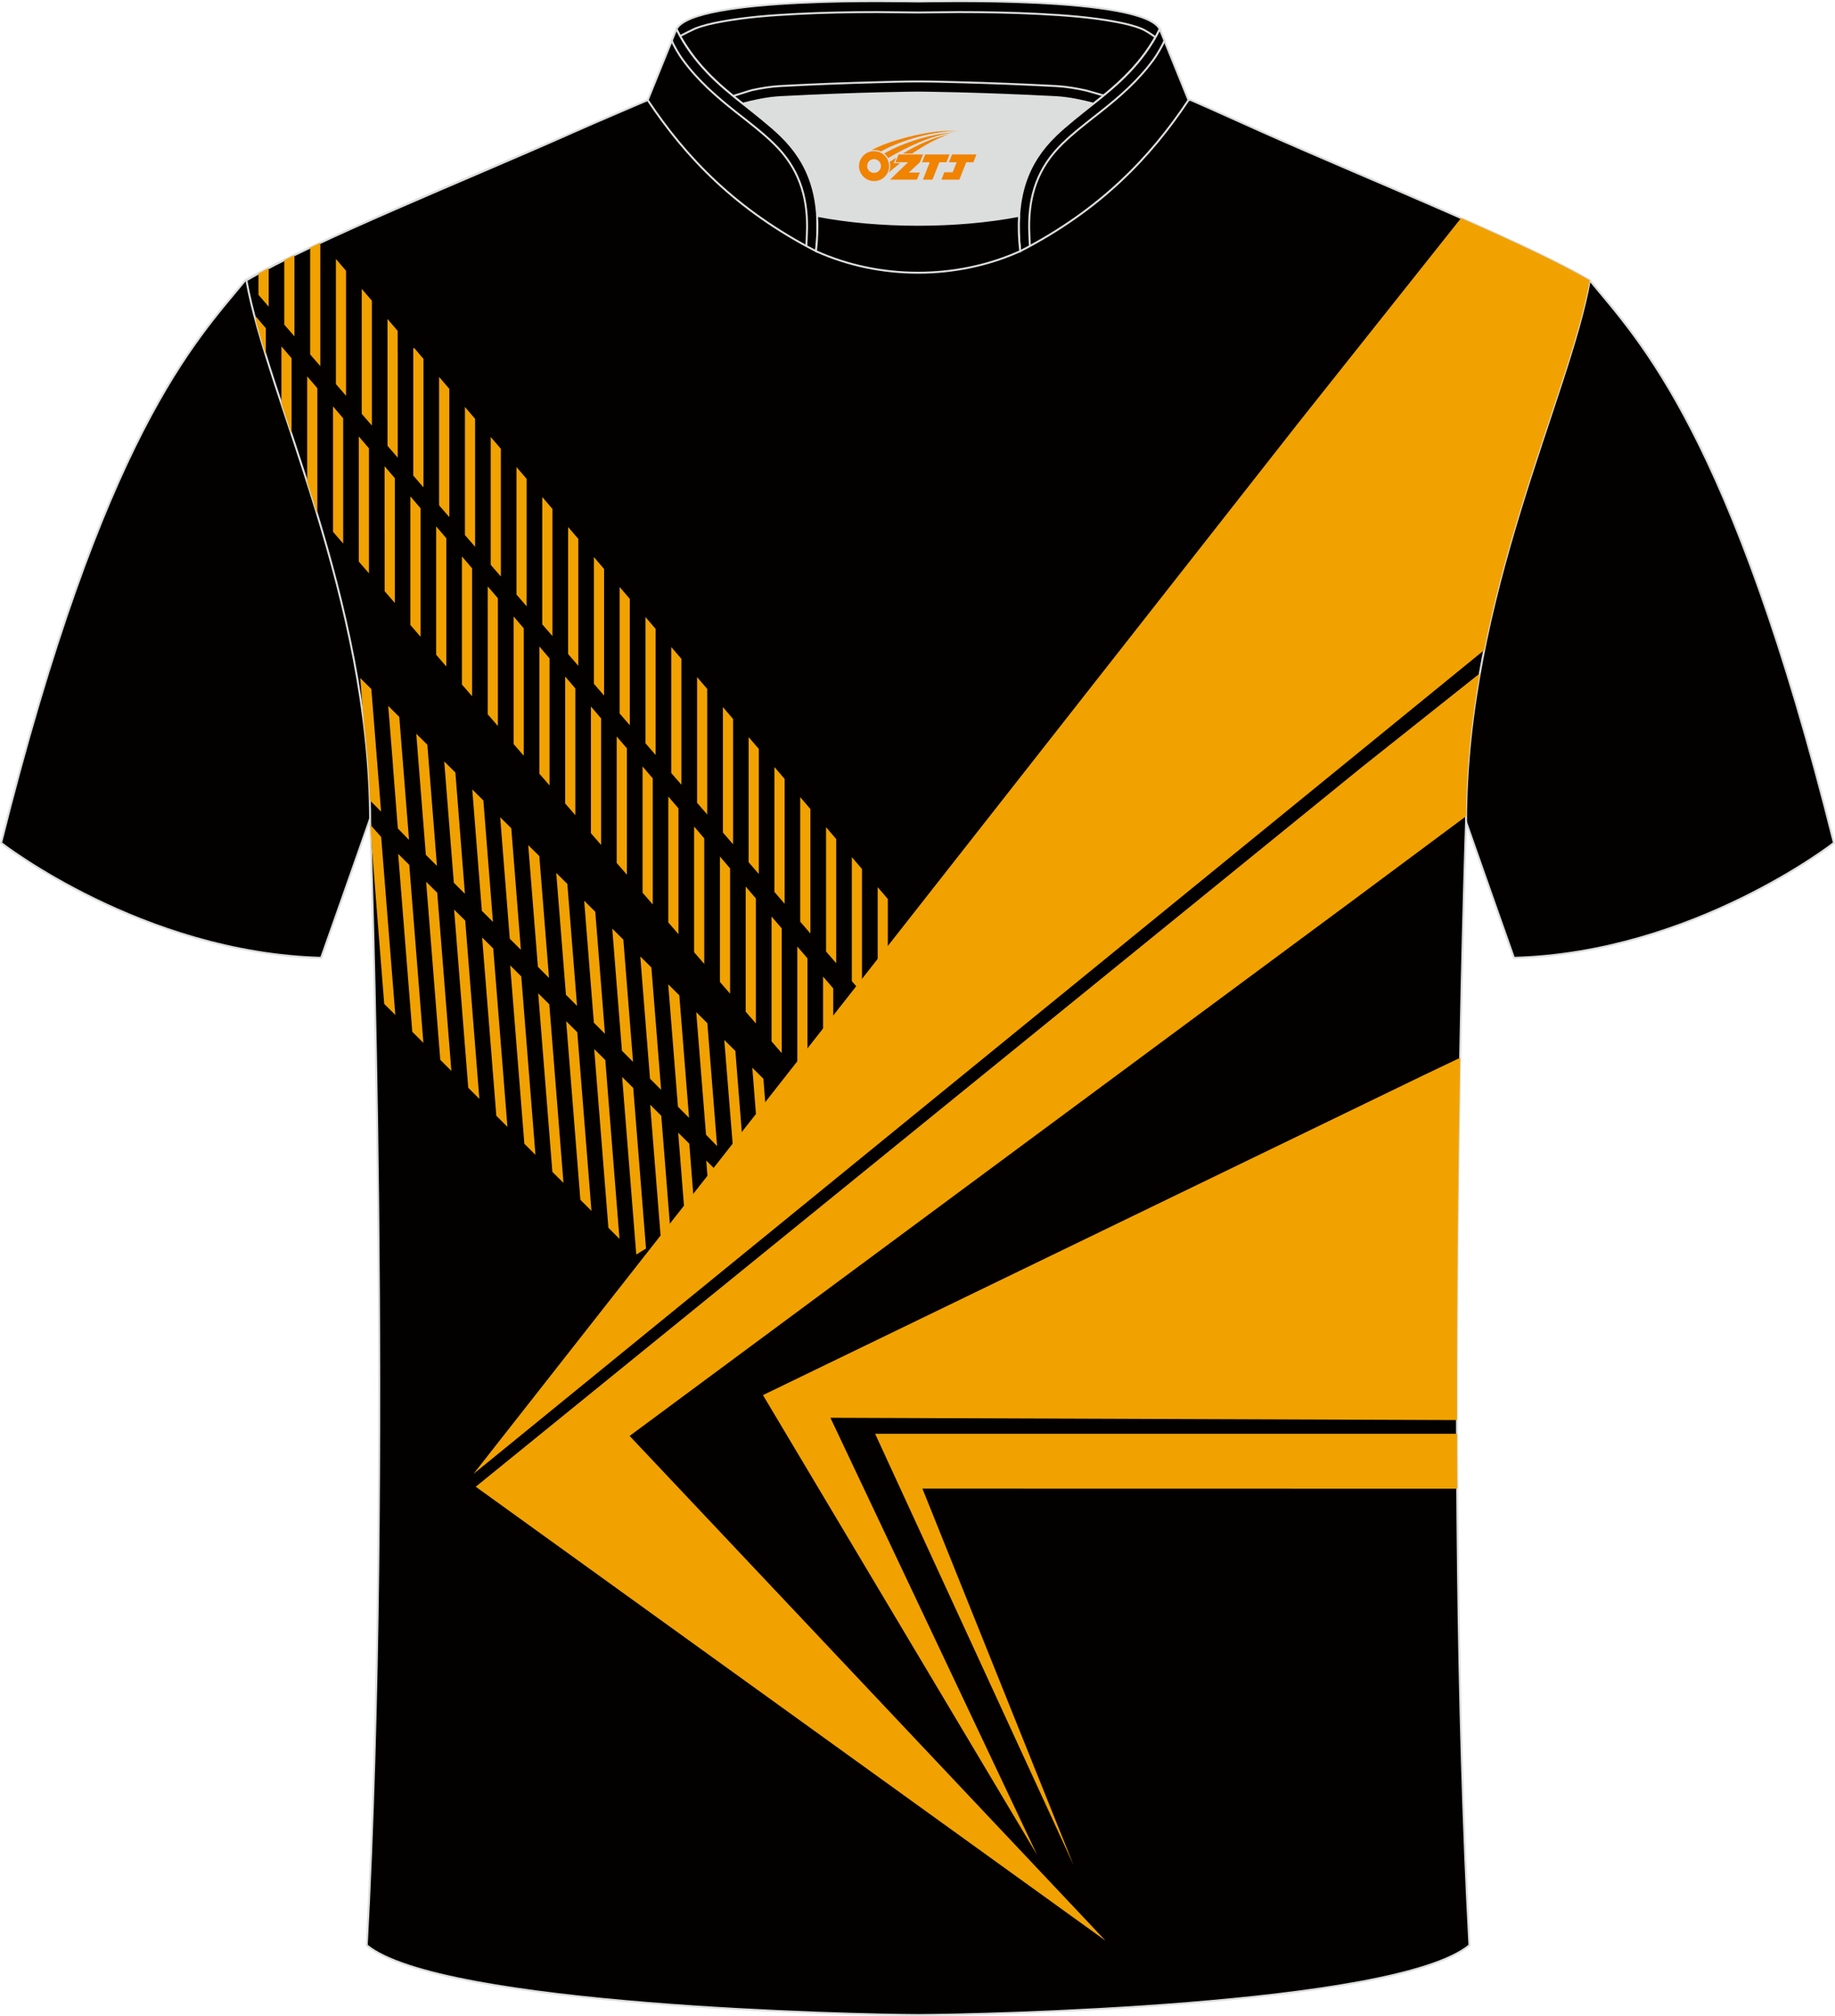
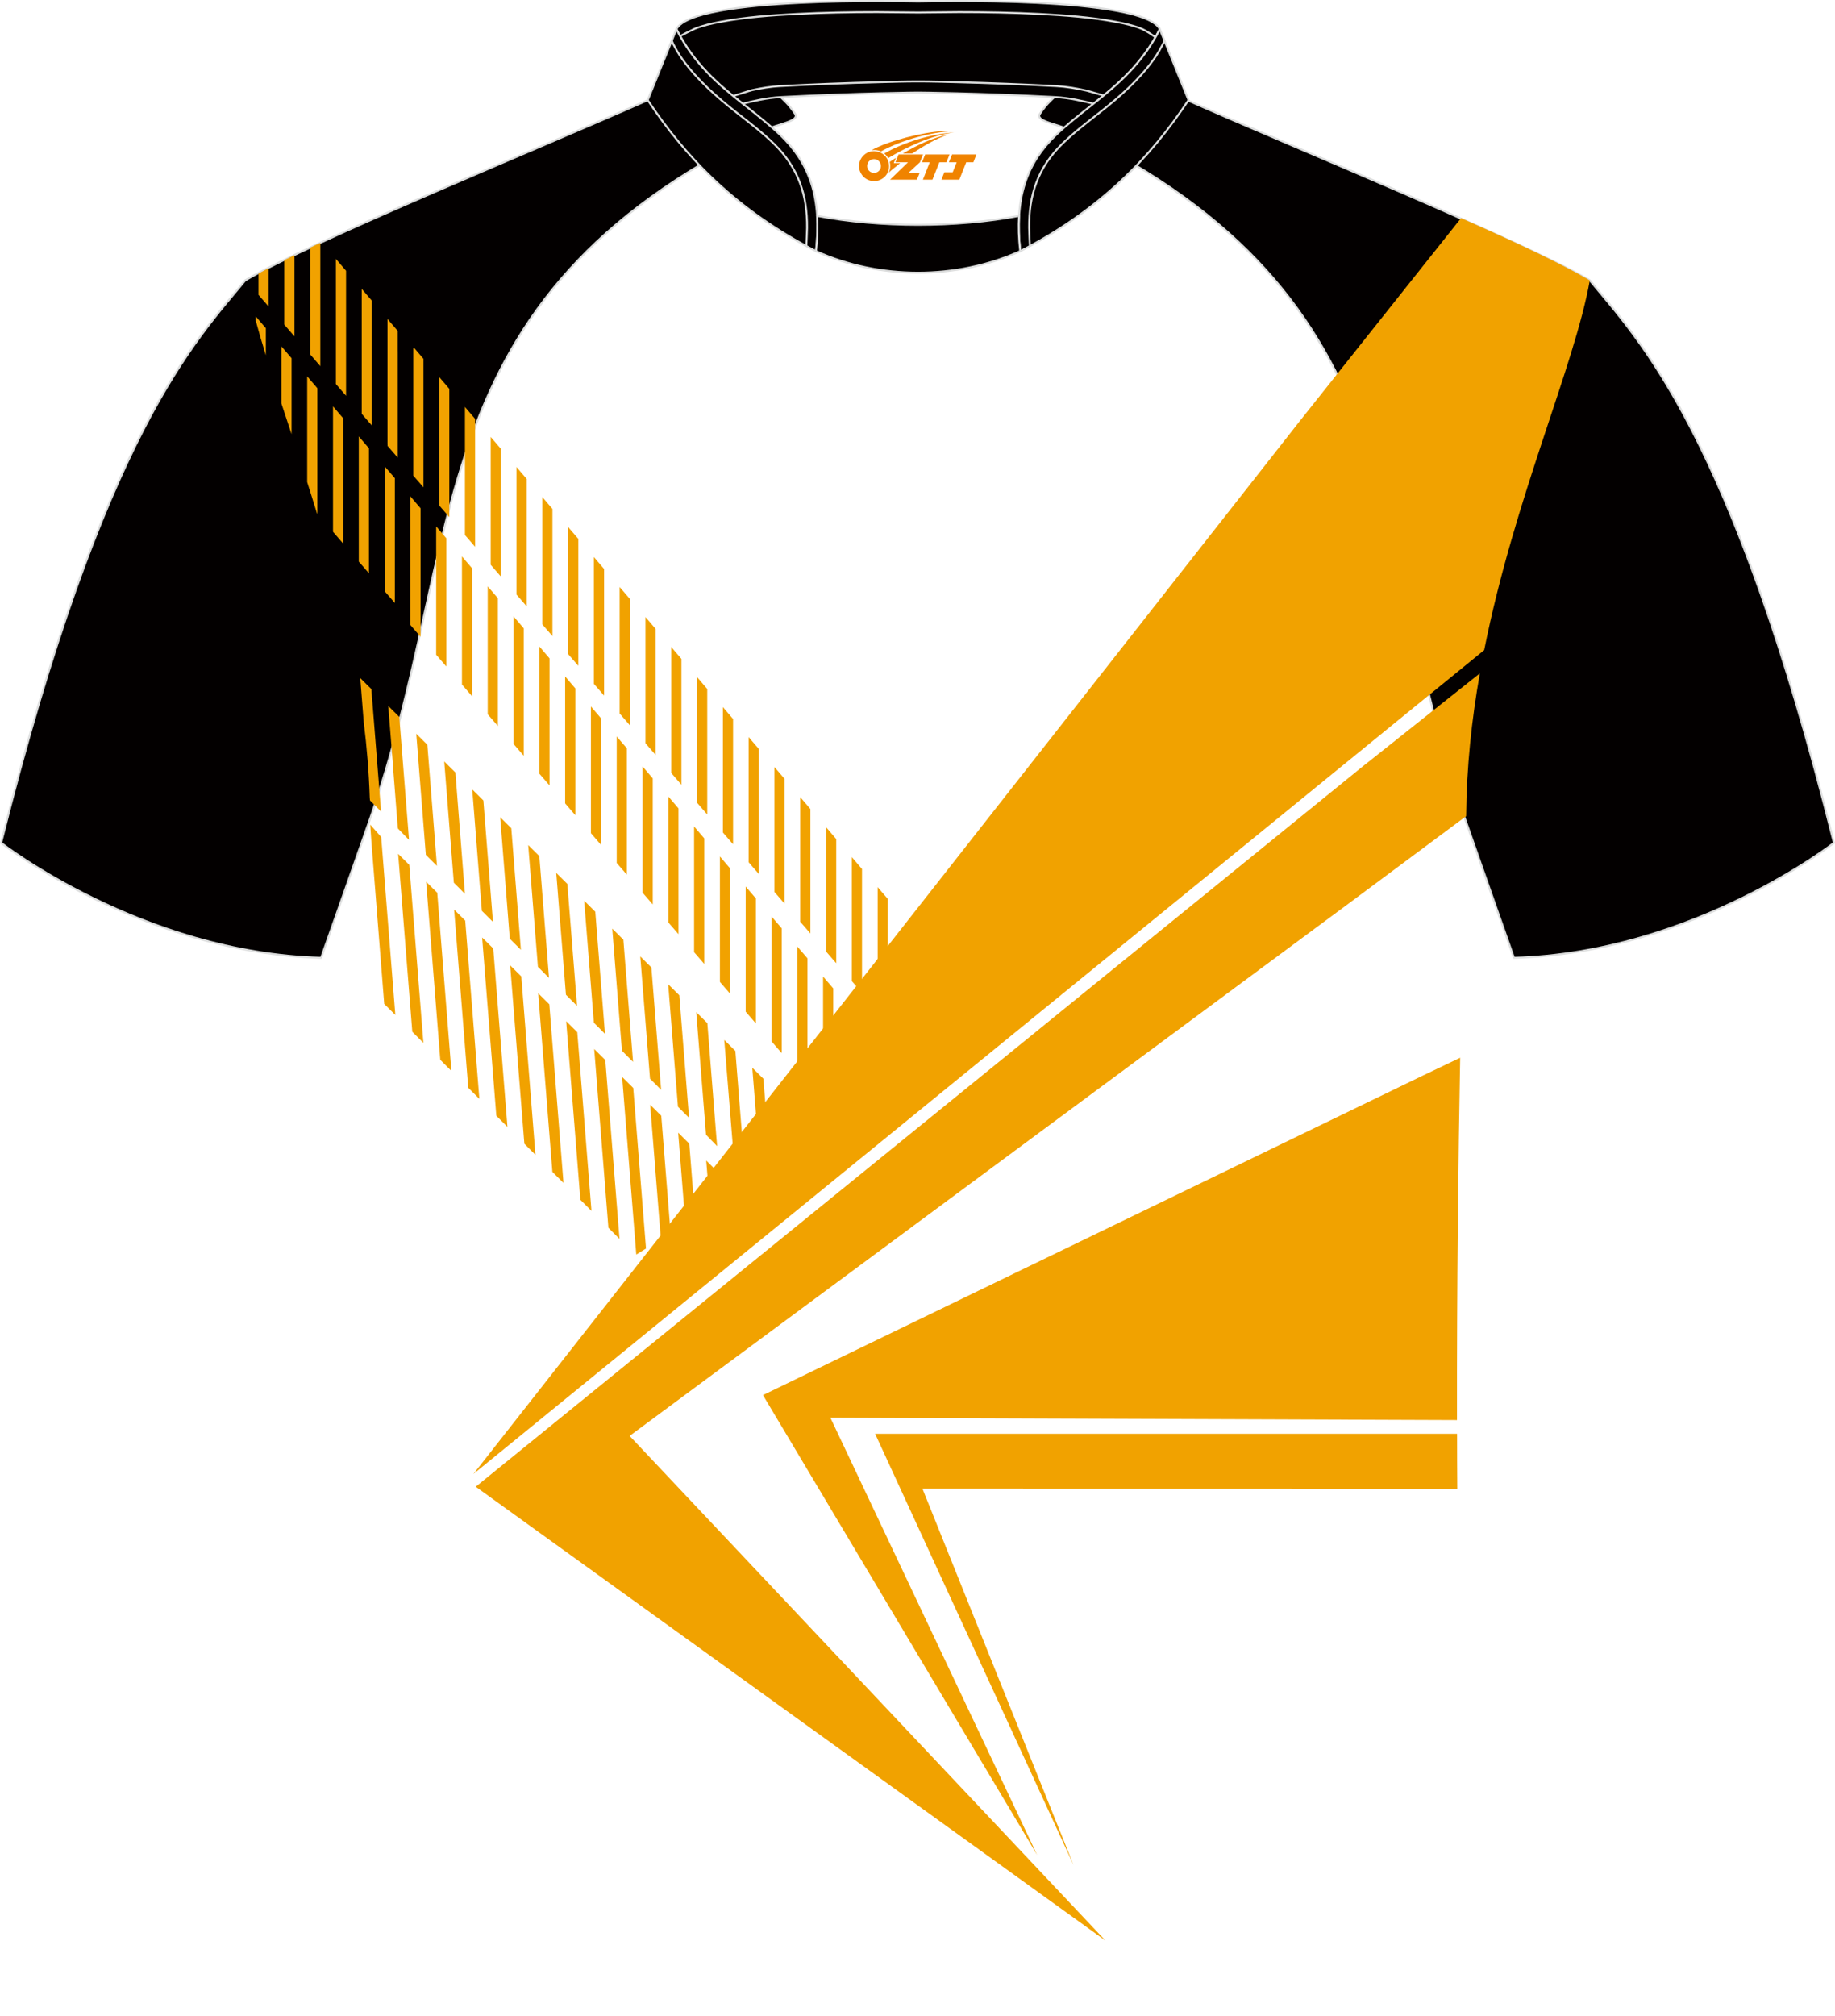
<svg xmlns="http://www.w3.org/2000/svg" version="1.1" id="图层_1" x="0px" y="0px" width="375.2px" height="412px" viewBox="0 0 375.15 411.9" enable-background="new 0 0 375.15 411.9" xml:space="preserve">
  <path fill-rule="evenodd" clip-rule="evenodd" fill="#030000" stroke="#DCDDDD" stroke-width="0.4" stroke-miterlimit="22.926" d="  M325.02,57.26c10.11,12.31,29,31.2,49.91,114.94c0,0-28.84,22.5-65.42,23.48c0,0-7.08-20.03-9.78-27.75  c-20.33-57.7-9.12-106.64-80.95-141.37c-2.57-1.24-7.2-1.8-6.18-3.33c5.31-7.95,13.03-7.21,17.61-5.81c9.52,3.25,3.11-1.14,12.46,3  C264.35,30.05,311.5,49.32,325.02,57.26z" />
  <path fill-rule="evenodd" clip-rule="evenodd" fill="#030000" stroke="#DCDDDD" stroke-width="0.4" stroke-miterlimit="22.926" d="  M50.14,57.26c-10.11,12.31-29,31.2-49.91,114.94c0,0,28.84,22.5,65.42,23.48c0,0,7.08-20.03,9.78-27.75  c20.33-57.7,9.12-106.64,80.94-141.37c2.57-1.24,7.2-1.8,6.18-3.33c-5.31-7.95-13.03-7.21-17.61-5.81c-9.52,3.25-3.11-1.14-12.46,3  C110.8,30.05,63.65,49.32,50.14,57.26z" />
-   <path fill-rule="evenodd" clip-rule="evenodd" fill="#030000" stroke="#DCDDDD" stroke-width="0.4" stroke-miterlimit="22.926" d="  M187.95,411.7h-0.5c-11.8-0.03-97.3-1.8-112.47-14.26c5.32-97.53,0.69-229.51,0.69-229.51c0-45.98-21.06-86.85-25.29-110.67  c13.52-7.94,44.89-20.52,66.57-30.16c5.5-2.44,11.58-5,15.52-6.7c17.37-0.31,25.12,1.21,55.07,1.21h0.31  c29.94,0,38.2-1.52,55.57-1.21c3.95,1.7,9.52,4.26,15.02,6.7c21.68,9.64,53.06,22.21,66.57,30.16  c-4.23,23.82-25.29,64.68-25.29,110.67c0,0-4.62,131.98,0.69,229.51C285.25,409.9,199.75,411.67,187.95,411.7z" />
-   <path fill-rule="evenodd" clip-rule="evenodd" fill="#DCDDDD" d="M167.06,44.08c12.76,2.44,28.53,2.44,41.29,0  c0.44-7.05,3.03-12.13,7.41-16.4c2.09-2.04,5.48-4.68,7.77-6.5c0.71-0.54,1.41-1.11,2.1-1.68c-0.3-0.07-3.16-0.92-3.46-0.99  c-2.07-0.47-4.17-0.84-6.28-0.95c-6.72-0.35-13.44-0.61-20.16-0.79c-2.67-0.07-5.36-0.15-8.03-0.15c-2.67,0-5.36,0.08-8.03,0.15  c-6.72,0.17-13.45,0.44-20.16,0.79c-1.92,0.1-3.84,0.41-5.74,0.83c-0.49,0.11-3.41,1.08-3.9,1.2c0.65,0.54,1.31,1.06,1.96,1.57  c2.59,2,5.45,4.23,7.8,6.52C164.03,31.95,166.62,37.03,167.06,44.08z" />
  <path fill-rule="evenodd" clip-rule="evenodd" fill="#030000" stroke="#DCDDDD" stroke-width="0.4" stroke-miterlimit="22.926" d="  M138.29,5.94c3.45-6.82,47.29-5.66,49.41-5.66c2.12,0,45.96-1.16,49.41,5.66c-3.57,7.07-8.63,11.35-13.55,15.23  c-2.12-0.55-5-1.21-7.78-1.35c-16.29-0.85-28.09-0.93-28.09-0.93s-11.79,0.08-28.09,0.93c-2.78,0.14-5.65,0.8-7.78,1.35  C146.92,17.29,141.85,13,138.29,5.94z" />
  <path fill-rule="evenodd" clip-rule="evenodd" fill="none" stroke="#DCDDDD" stroke-width="0.4" stroke-miterlimit="22.926" d="  M236.22,7.6c-0.38-0.33-2.06-1.45-2.88-1.76c-1.65-0.67-3.54-1.09-5.28-1.41c-5.06-0.95-10.42-1.33-15.55-1.6  c-5.46-0.28-10.94-0.38-16.41-0.38c-2.8,0-5.6,0.08-8.4,0.08c-2.8,0-5.6-0.08-8.4-0.08c-5.47,0-10.95,0.1-16.41,0.38  c-5.13,0.26-10.49,0.65-15.55,1.6c-1.74,0.32-3.63,0.74-5.28,1.41c-0.22,0.09-2.61,1.27-3.03,1.51" />
  <path fill-rule="evenodd" clip-rule="evenodd" fill="none" stroke="#DCDDDD" stroke-width="0.4" stroke-miterlimit="22.926" d="  M149.87,19.59c0.48-0.12,3.41-1.09,3.9-1.2c1.9-0.41,3.82-0.73,5.74-0.83c6.72-0.36,13.44-0.62,20.16-0.79  c2.67-0.07,5.36-0.15,8.03-0.15c2.67,0,5.36,0.08,8.03,0.15c6.72,0.17,13.44,0.44,20.16,0.79c2.1,0.11,4.21,0.47,6.28,0.94  c0.31,0.07,3.16,0.92,3.46,1" />
  <path fill-rule="evenodd" clip-rule="evenodd" fill="#030000" stroke="#DCDDDD" stroke-width="0.4" stroke-miterlimit="22.926" d="  M138.29,5.94l-5.87,14.49c7.81,11.74,18.02,22.42,34.41,30.87c1.24-11.03-1.43-18.02-7.19-23.62c-2.09-2.04-5.48-4.69-7.77-6.5  C146.94,17.3,141.86,13.02,138.29,5.94z" />
  <path fill-rule="evenodd" clip-rule="evenodd" fill="none" stroke="#DCDDDD" stroke-width="0.4" stroke-miterlimit="22.926" stroke-dasharray="1044.432,522.17" d="  M164.85,50.25c0.03-0.52,0.15-3.21,0.15-3.72c0.06-6.62-1.73-12.26-6.8-17.2c-2.33-2.27-5.06-4.35-7.61-6.35  c-4.26-3.36-7.97-6.62-11.03-10.82c-0.57-0.74-1.95-3.04-2.22-3.9" />
  <path fill-rule="evenodd" clip-rule="evenodd" fill="#030000" stroke="#DCDDDD" stroke-width="0.4" stroke-miterlimit="22.926" d="  M237.11,5.94l5.87,14.49c-7.81,11.74-18.02,22.42-34.4,30.87c-1.24-11.03,1.42-18.02,7.18-23.62c2.09-2.04,5.48-4.69,7.77-6.5  C228.45,17.3,233.54,13.02,237.11,5.94z" />
  <path fill-rule="evenodd" clip-rule="evenodd" fill="none" stroke="#DCDDDD" stroke-width="0.4" stroke-miterlimit="22.926" d="  M210.55,50.25c-0.03-0.52-0.15-3.21-0.15-3.72c-0.06-6.62,1.72-12.26,6.8-17.2c2.33-2.27,5.06-4.35,7.6-6.35  c4.26-3.36,7.97-6.62,11.03-10.82c0.56-0.74,1.95-3.04,2.22-3.9" />
  <path fill-rule="evenodd" clip-rule="evenodd" fill="#030000" stroke="#DCDDDD" stroke-width="0.4" stroke-miterlimit="22.926" d="  M166.82,51.3c0.29-2.62,0.37-5.02,0.23-7.22c12.76,2.44,28.53,2.44,41.29,0c-0.14,2.2-0.06,4.6,0.23,7.22  C195.56,57.17,179.83,57.17,166.82,51.3z" />
  <g>
    <g>
      <path fill-rule="evenodd" clip-rule="evenodd" fill="#F1A200" d="M75.69,168.47L75.69,168.47c1.23,1.41,1.34,1.48,2.24,2.53    l2.89,36.35l-2.27-2.25l-2.62-33.14L75.69,168.47L75.69,168.47z M81.4,174.44l2.27,2.25l2.89,36.37l-2.27-2.27L81.4,174.44    L81.4,174.44L81.4,174.44z M87.12,180.14l2.27,2.25l2.89,36.4l-2.27-2.27L87.12,180.14L87.12,180.14L87.12,180.14z M92.84,185.83    l2.27,2.25l2.89,36.42l-2.27-2.27L92.84,185.83L92.84,185.83L92.84,185.83z M98.57,191.53l2.27,2.25l2.9,36.44l-2.27-2.27    L98.57,191.53L98.57,191.53L98.57,191.53z M104.3,197.23l2.27,2.25l2.9,36.46l-2.27-2.27L104.3,197.23L104.3,197.23L104.3,197.23z     M110.03,202.93l2.27,2.25l2.9,36.49l-2.27-2.25L110.03,202.93L110.03,202.93L110.03,202.93z M115.75,208.63l2.27,2.25l2.9,36.51    l-2.27-2.27L115.75,208.63L115.75,208.63L115.75,208.63z M121.48,214.32l2.27,2.25l2.9,36.54l-2.27-2.27L121.48,214.32    L121.48,214.32L121.48,214.32z M127.19,220.02l2.27,2.25l2.61,32.81l-1.99,1.23L127.19,220.02L127.19,220.02L127.19,220.02z     M132.92,225.7l2.27,2.25l1.91,24.01l-1.99,1.23L132.92,225.7L132.92,225.7L132.92,225.7z M138.65,231.41l2.27,2.25l1.2,15.22    l-1.99,1.23L138.65,231.41L138.65,231.41L138.65,231.41z M144.38,237.1l2.27,2.25l0.51,6.41l-1.99,1.23L144.38,237.1L144.38,237.1    L144.38,237.1z M150.09,242.8l0.08,1.09L150.09,242.8z" />
      <path fill-rule="evenodd" clip-rule="evenodd" fill="#F1A200" d="M75.59,162.94c-0.17-5.22-0.6-10.37-1.23-15.43l-0.71-8.99l0,0    l2.27,2.25l1.99,25.03l-2.27-2.27L75.59,162.94L75.59,162.94z M80.33,156.43l0.01-0.07l-0.97-12.15l0,0l1.95,1.94l0-0.01l0.3,0.3    l0,0.01l0.01,0.01l1.89,23.84l0.1,1.29l-2.27-2.33l-0.03-0.33l-0.01-0.01L80.33,156.43L80.33,156.43L80.33,156.43z M87.37,152.15    l1.39,17.53l0,0l0.57,7.22l-2.27-2.25l-1.96-24.75l0,0L87.37,152.15L87.37,152.15z M90.83,155.57l2.27,2.25l0.84,10.72l0,0    l1.11,14.07l-2.27-2.27l-1.96-24.77l0,0l0.01,0.01L90.83,155.57L90.83,155.57z M96.55,161.28l2.27,2.25l1.96,24.82l-2.27-2.27    L96.55,161.28L96.55,161.28L96.55,161.28z M102.26,166.96l2.27,2.25l1.96,24.84l-2.27-2.27L102.26,166.96L102.26,166.96    L102.26,166.96z M107.99,172.65l2.27,2.25l1.98,24.89l-2.27-2.27L107.99,172.65L107.99,172.65L107.99,172.65z M113.72,178.34    l2.27,2.25l1.98,24.91l-2.27-2.27L113.72,178.34L113.72,178.34L113.72,178.34z M119.43,184.02l2.27,2.25l1.98,24.94l-2.27-2.27    L119.43,184.02L119.43,184.02L119.43,184.02z M125.17,189.72l2.27,2.25l1.98,24.97l-2.27-2.27L125.17,189.72L125.17,189.72    L125.17,189.72z M130.9,195.4l2.27,2.25l1.99,25l-2.27-2.27L130.9,195.4L130.9,195.4L130.9,195.4z M136.61,201.09l2.27,2.25    l1.99,25.03l-2.27-2.27L136.61,201.09L136.61,201.09L136.61,201.09z M142.34,206.78l2.27,2.25l1.89,23.84l0.11,1.29l-2.27-2.33    L142.34,206.78L142.34,206.78L142.34,206.78z M148.07,212.46l2.27,2.25l1.39,17.53l-1.81,3.11L148.07,212.46L148.07,212.46    L148.07,212.46z M153.8,218.14l2.27,2.25l0.84,10.72l-2.05,0.44L153.8,218.14z" />
      <path fill-rule="evenodd" clip-rule="evenodd" fill="#F1A200" d="M179.43,181.24v25.2l2.08,2.37v-25.15L179.43,181.24    L179.43,181.24L179.43,181.24z M52.85,55.87c0.66-0.36,1.36-0.73,2.08-1.11v7.87l0,0l-2.08-2.4V55.87L52.85,55.87z M58.12,53.13    c0.68-0.34,1.37-0.68,2.08-1.02l0,16.6l0,0l-2.08-2.4L58.12,53.13L58.12,53.13z M63.41,50.57c0.68-0.32,1.38-0.65,2.08-0.97v25.19    l0,0l-2.08-2.4V50.57L63.41,50.57z M97.13,111.11L97.13,111.11l0-25.15l0,0v-0.4l-2.08-2.43v0.4v25.21v0.56l2.08,2.4l0,0V111.11    L97.13,111.11z M89.78,102.76l-0.01-0.01V77.41l0.01,0.01V77l2.08,2.43v26.21l-2.08-2.4V102.76L89.78,102.76z M84.49,96.68v-25.4    l0,0v-0.13l0,0l0.21-0.05l1.87,2.19v0.41v25.38v0.47l-2.08-2.4V96.68L84.49,96.68z M79.23,90.62l-0.01-0.01V65.15l2.08,2.43v4.21    l0.01,0v21.69l-2.08-2.4V90.62L79.23,90.62z M76.03,86.93l-2.08-2.4V59l2.08,2.42v11.39l0.01,0l-0.01,0.17V86.93L76.03,86.93    L76.03,86.93z M70.75,80.85l-2.08-2.4V52.88l2.08,2.43V80.85L70.75,80.85L70.75,80.85z M176.23,202.82l-2.08-2.37v-25.34    l2.08,2.43V202.82L176.23,202.82L176.23,202.82z M170.96,196.79l-2.08-2.4v-25.4l2.08,2.43V196.79L170.96,196.79L170.96,196.79z     M165.68,190.71l-2.08-2.4v-25.46l2.08,2.43V190.71L165.68,190.71L165.68,190.71z M160.41,184.63l-2.08-2.4V156.7l2.08,2.43    V184.63L160.41,184.63L160.41,184.63z M155.13,178.55l-2.08-2.4v-25.57l2.08,2.42V178.55L155.13,178.55L155.13,178.55z     M149.87,172.48l-2.08-2.4v-25.63l2.08,2.43V172.48L149.87,172.48L149.87,172.48z M144.59,166.4l-2.08-2.4l0-25.68l2.08,2.43    L144.59,166.4L144.59,166.4L144.59,166.4z M139.31,160.32l-2.08-2.4v-25.74l2.08,2.42V160.32L139.31,160.32L139.31,160.32z     M134.04,154.24l-2.08-2.4v-25.79l2.08,2.43V154.24L134.04,154.24L134.04,154.24z M128.76,148.16l-2.08-2.4v-25.84l2.08,2.42    V148.16L128.76,148.16L128.76,148.16z M123.5,142.1l-2.08-2.4v-25.9l2.08,2.43V142.1L123.5,142.1L123.5,142.1z M118.23,136.02    l-2.08-2.4v-25.96l2.08,2.42V136.02L118.23,136.02L118.23,136.02z M112.94,129.94l-2.08-2.4v-26.01l2.08,2.43V129.94    L112.94,129.94L112.94,129.94z M107.67,123.86l-2.08-2.4V95.4l2.08,2.43V123.86L107.67,123.86L107.67,123.86z M102.4,117.78    l-2.08-2.4l0-26.12l2.08,2.42L102.4,117.78L102.4,117.78z" />
      <path fill-rule="evenodd" clip-rule="evenodd" fill="#F1A200" d="M303.43,132.81L96.79,301.14l168.68-214.8l33.23-41.8    c10.7,4.72,20.28,9.18,26.32,12.73C321.9,74.79,309.67,101.56,303.43,132.81z" />
      <path fill-rule="evenodd" clip-rule="evenodd" fill="#F1A200" d="M297.87,290.13l-128.1-0.47L212.04,379l-56.06-93.97    l134.95-65.31l7.59-3.62C298.14,236.84,297.83,262.62,297.87,290.13z" />
      <path fill-rule="evenodd" clip-rule="evenodd" fill="#F1A200" d="M297.93,304.15l-109.35-0.02l30.91,76.95l-40.58-88.15h118.98    C297.89,296.64,297.9,300.39,297.93,304.15z" />
      <path fill-rule="evenodd" clip-rule="evenodd" fill="#F1A200" d="M64.79,104.85c-0.66-2.16-1.32-4.28-1.99-6.37V76.87l2.08,2.43    v25.66l0,0L64.79,104.85L64.79,104.85z M59.61,88.7c-0.71-2.14-1.41-4.23-2.08-6.28V70.75l2.08,2.42V88.7L59.61,88.7z     M54.35,72.57c-0.77-2.48-1.47-4.85-2.08-7.12v-0.84l2.08,2.43V72.57L54.35,72.57z M78.64,108.54l-0.01-0.08V95.27l0.01,0.01    v-0.02l2.08,2.42v25.5l0,0l-2.08-2.4V108.54L78.64,108.54z M170.35,227.31l-2.08-2.4v-25.4l2.08,2.42V227.31L170.35,227.31    L170.35,227.31z M165.08,221.23l-2.08-2.4v-25.46l2.08,2.42V221.23L165.08,221.23L165.08,221.23z M159.82,215.16l-2.08-2.4v-25.52    l2.08,2.43V215.16L159.82,215.16L159.82,215.16z M154.53,209.09l-2.08-2.4l0-25.57l2.08,2.43L154.53,209.09L154.53,209.09    L154.53,209.09z M149.26,203.01l-2.08-2.4v-25.63l2.08,2.43V203.01L149.26,203.01L149.26,203.01z M143.98,196.93l-2.08-2.4v-25.68    l2.08,2.43V196.93L143.98,196.93L143.98,196.93z M138.71,190.85l-2.08-2.4v-25.73l2.08,2.43V190.85L138.71,190.85L138.71,190.85z     M133.45,184.78l-2.08-2.4v-25.79l2.08,2.43V184.78L133.45,184.78L133.45,184.78z M128.16,178.7l-2.08-2.4v-25.84l2.08,2.42V178.7    L128.16,178.7L128.16,178.7z M122.89,172.62l-2.08-2.4v-25.89l2.08,2.43V172.62L122.89,172.62L122.89,172.62z M117.62,166.54    l-2.08-2.4v-25.94l2.08,2.43V166.54L117.62,166.54L117.62,166.54z M112.35,160.46l-2.08-2.4l0-25.99l2.08,2.43L112.35,160.46    L112.35,160.46L112.35,160.46z M107.08,154.4L105,152v-26.07l2.08,2.43V154.4L107.08,154.4L107.08,154.4z M101.79,148.32    l-2.08-2.4l0-26.13l2.08,2.42L101.79,148.32L101.79,148.32L101.79,148.32z M96.52,142.24l-2.08-2.4v-26.17l2.08,2.43V142.24    L96.52,142.24L96.52,142.24z M91.25,136.16l-2.08-2.4v-0.83v-25.4l2.08,2.43v25.38V136.16L91.25,136.16L91.25,136.16z     M85.98,130.08l-2.08-2.4v-0.83V101.4l2.08,2.43v0.01l0,0L85.98,130.08L85.98,130.08z M91.25,135.33L91.25,135.33L91.25,135.33z     M75.43,117.12l-2.08-2.4l0-25.57l2.08,2.43L75.43,117.12L75.43,117.12L75.43,117.12z M70.16,111.04l-2.08-2.4V83.01l2.08,2.43    V111.04L70.16,111.04z" />
    </g>
    <path fill-rule="evenodd" clip-rule="evenodd" fill="#F1A200" d="M299.74,166.74l-23.64,17.57L128.72,293.37l97.29,103.13   L97.26,303.75l181.12-147l24.16-19.19C300.88,146.96,299.82,156.73,299.74,166.74z" />
  </g>
  <g id="图层_x0020_1">
    <path fill="#F08300" d="M175.8,34.94c0.416,1.136,1.472,1.984,2.752,2.032c0.144,0,0.304,0,0.448-0.016h0.016   c0.016,0,0.064,0,0.128-0.016c0.032,0,0.048-0.016,0.08-0.016c0.064-0.016,0.144-0.032,0.224-0.048c0.016,0,0.016,0,0.032,0   c0.192-0.048,0.4-0.112,0.576-0.208c0.192-0.096,0.4-0.224,0.608-0.384c0.672-0.56,1.104-1.408,1.104-2.352   c0-0.224-0.032-0.448-0.08-0.672l0,0C181.64,33.06,181.59,32.89,181.51,32.71C181.04,31.62,179.96,30.86,178.69,30.86C177,30.86,175.62,32.23,175.62,33.93C175.62,34.28,175.68,34.62,175.8,34.94L175.8,34.94L175.8,34.94z M180.1,33.96L180.1,33.96C180.07,34.74,179.41,35.34,178.63,35.3C177.84,35.27,177.25,34.62,177.28,33.83c0.032-0.784,0.688-1.376,1.472-1.344   C179.52,32.52,180.13,33.19,180.1,33.96L180.1,33.96z" />
    <polygon fill="#F08300" points="194.13,31.54 ,193.49,33.13 ,192.05,33.13 ,190.63,36.68 ,188.68,36.68 ,190.08,33.13 ,188.5,33.13    ,189.14,31.54" />
    <path fill="#F08300" d="M196.1,26.81c-1.008-0.096-3.024-0.144-5.056,0.112c-2.416,0.304-5.152,0.912-7.616,1.664   C181.38,29.19,179.51,29.91,178.16,30.68C178.36,30.65,178.55,30.63,178.74,30.63c0.48,0,0.944,0.112,1.36,0.288   C184.2,28.6,191.4,26.55,196.1,26.81L196.1,26.81L196.1,26.81z" />
    <path fill="#F08300" d="M181.57,32.28c4-2.368,8.88-4.672,13.488-5.248c-4.608,0.288-10.224,2-14.288,4.304   C181.09,31.59,181.36,31.91,181.57,32.28C181.57,32.28,181.57,32.28,181.57,32.28z" />
    <polygon fill="#F08300" points="199.62,31.54 ,199,33.13 ,197.54,33.13 ,196.13,36.68 ,195.67,36.68 ,194.16,36.68 ,192.47,36.68    ,193.06,35.18 ,194.77,35.18 ,195.59,33.13 ,194,33.13 ,194.64,31.54" />
    <polygon fill="#F08300" points="188.71,31.54 ,188.07,33.13 ,185.78,35.24 ,188.04,35.24 ,187.46,36.68 ,181.97,36.68 ,185.64,33.13    ,183.06,33.13 ,183.7,31.54" />
    <path fill="#F08300" d="M193.99,27.4c-3.376,0.752-6.464,2.192-9.424,3.952h1.888C188.88,29.78,191.22,28.35,193.99,27.4z    M183.19,32.22C182.56,32.6,182.5,32.65,181.89,33.06c0.064,0.256,0.112,0.544,0.112,0.816c0,0.496-0.112,0.976-0.32,1.392   c0.176-0.16,0.32-0.304,0.432-0.4c0.272-0.24,0.768-0.64,1.6-1.296l0.32-0.256H182.71l0,0L183.19,32.22L183.19,32.22L183.19,32.22z" />
  </g>
</svg>